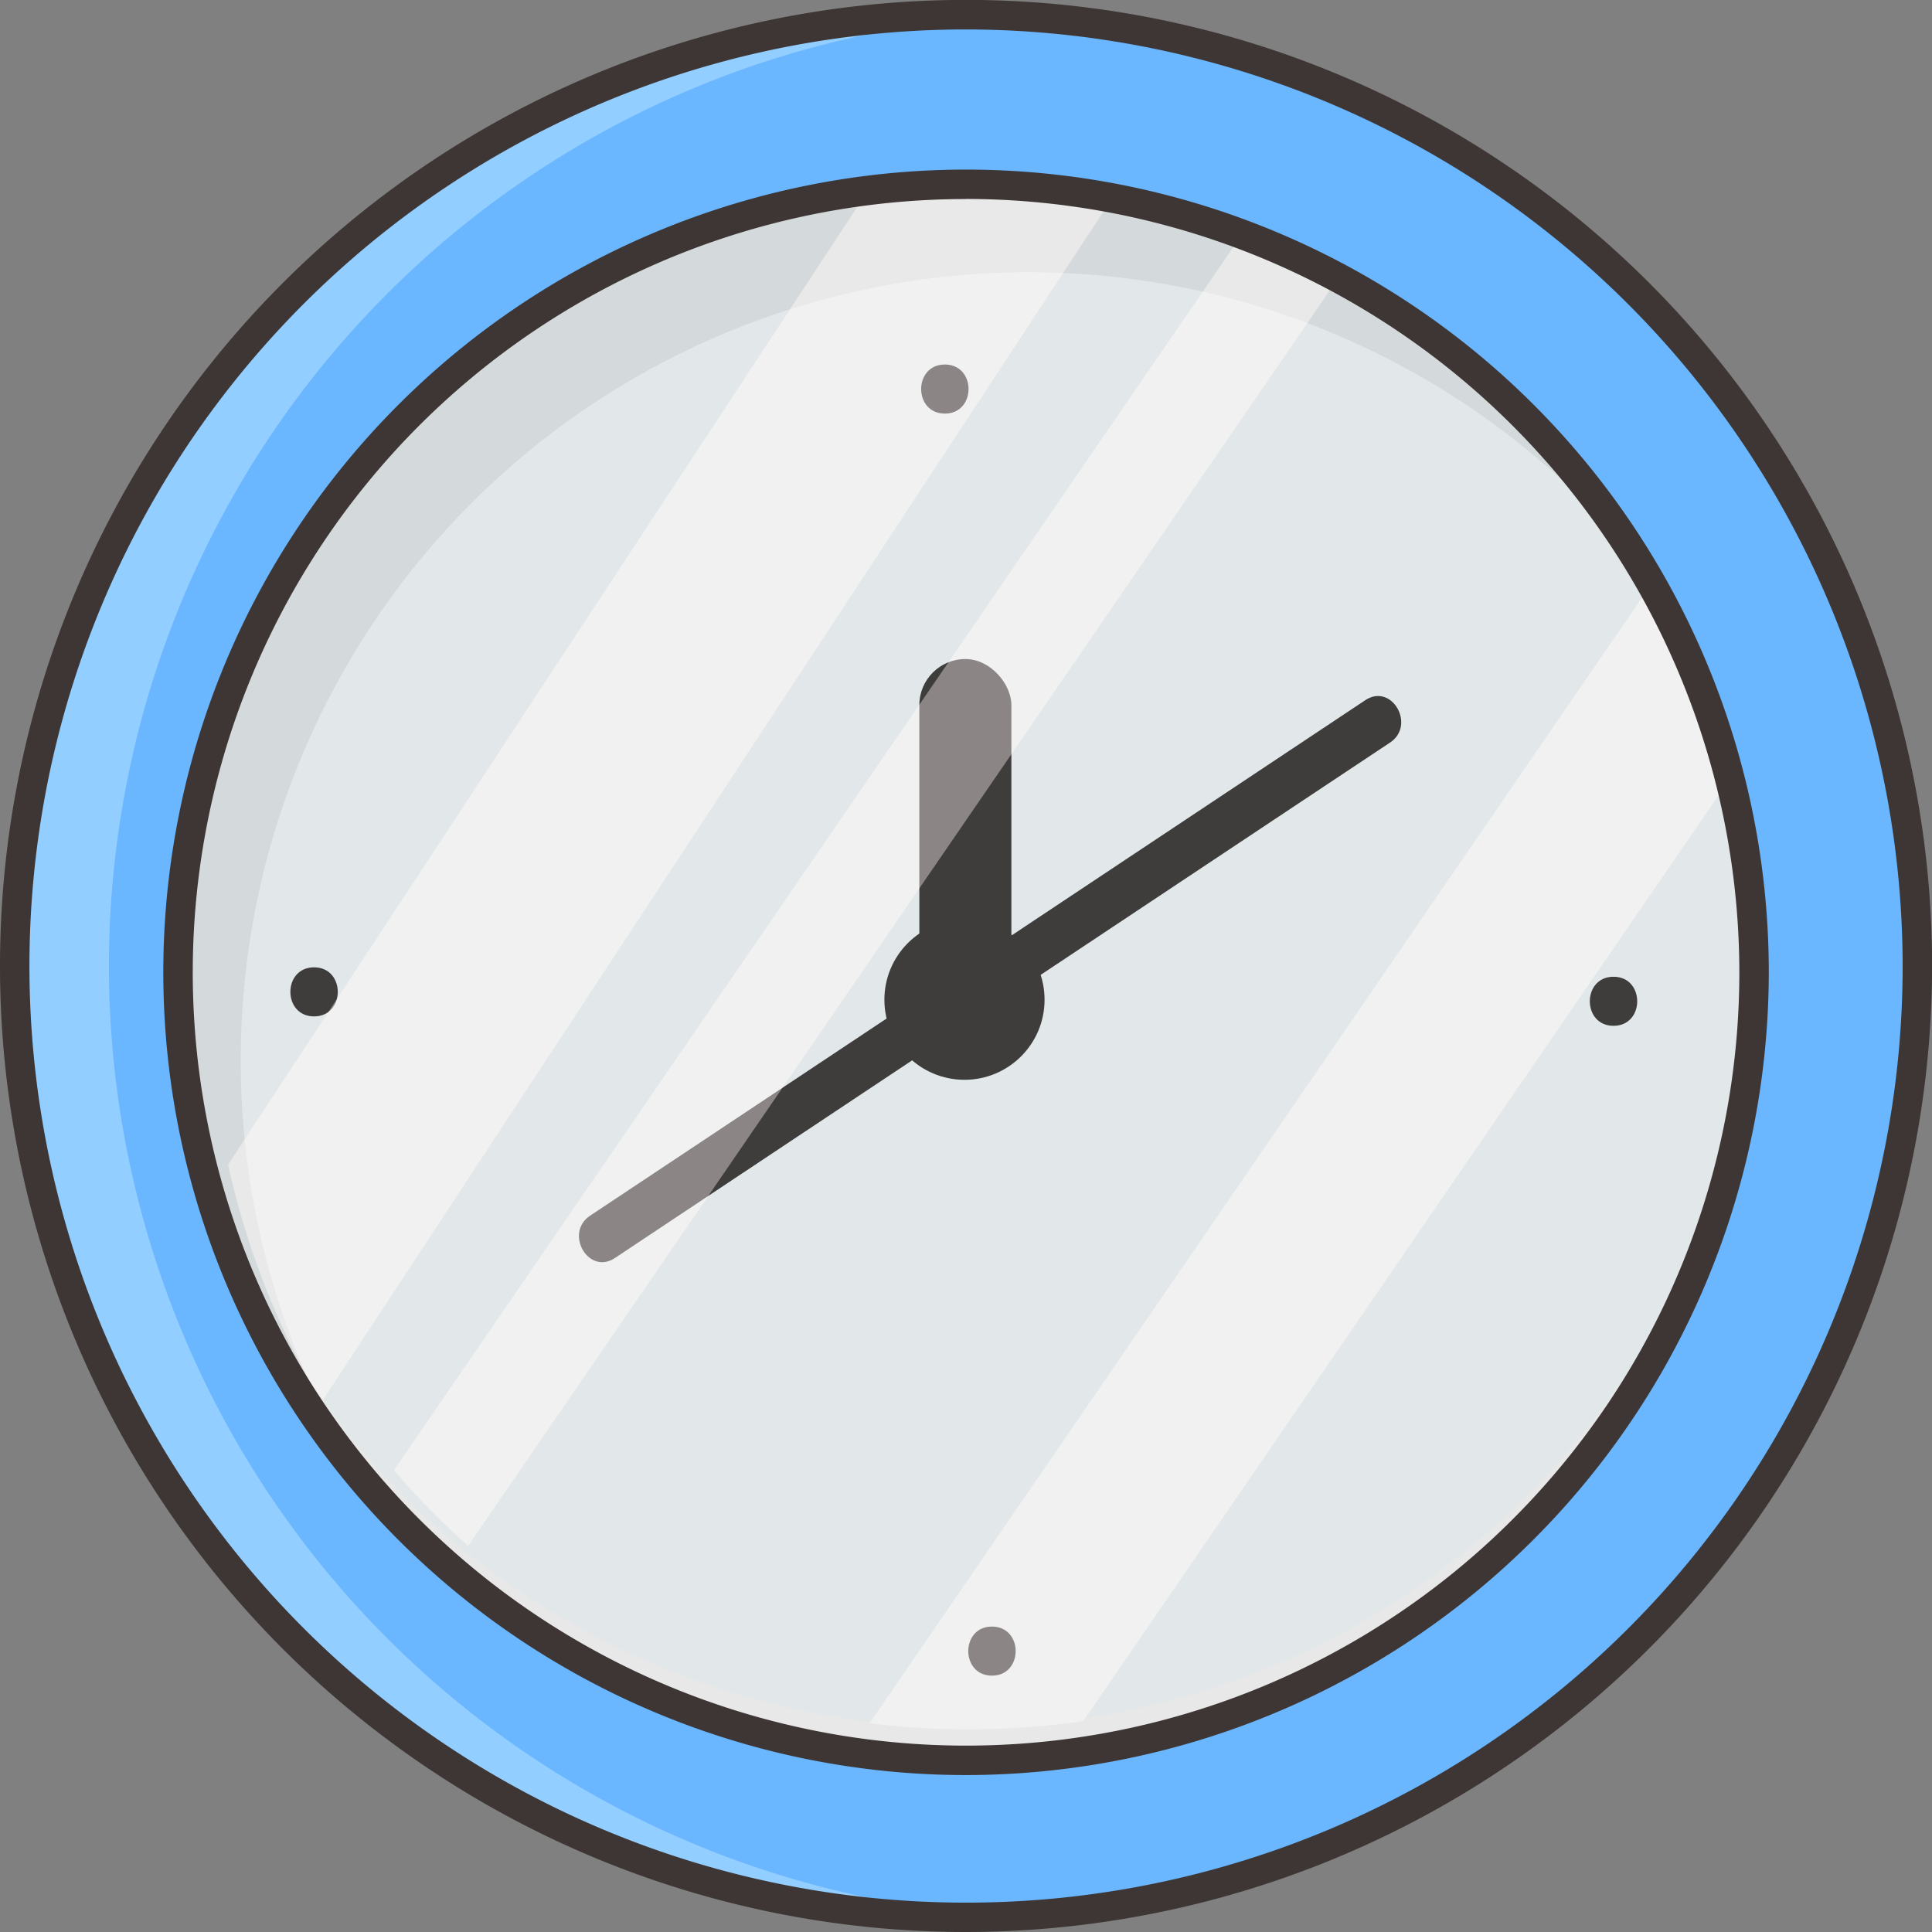
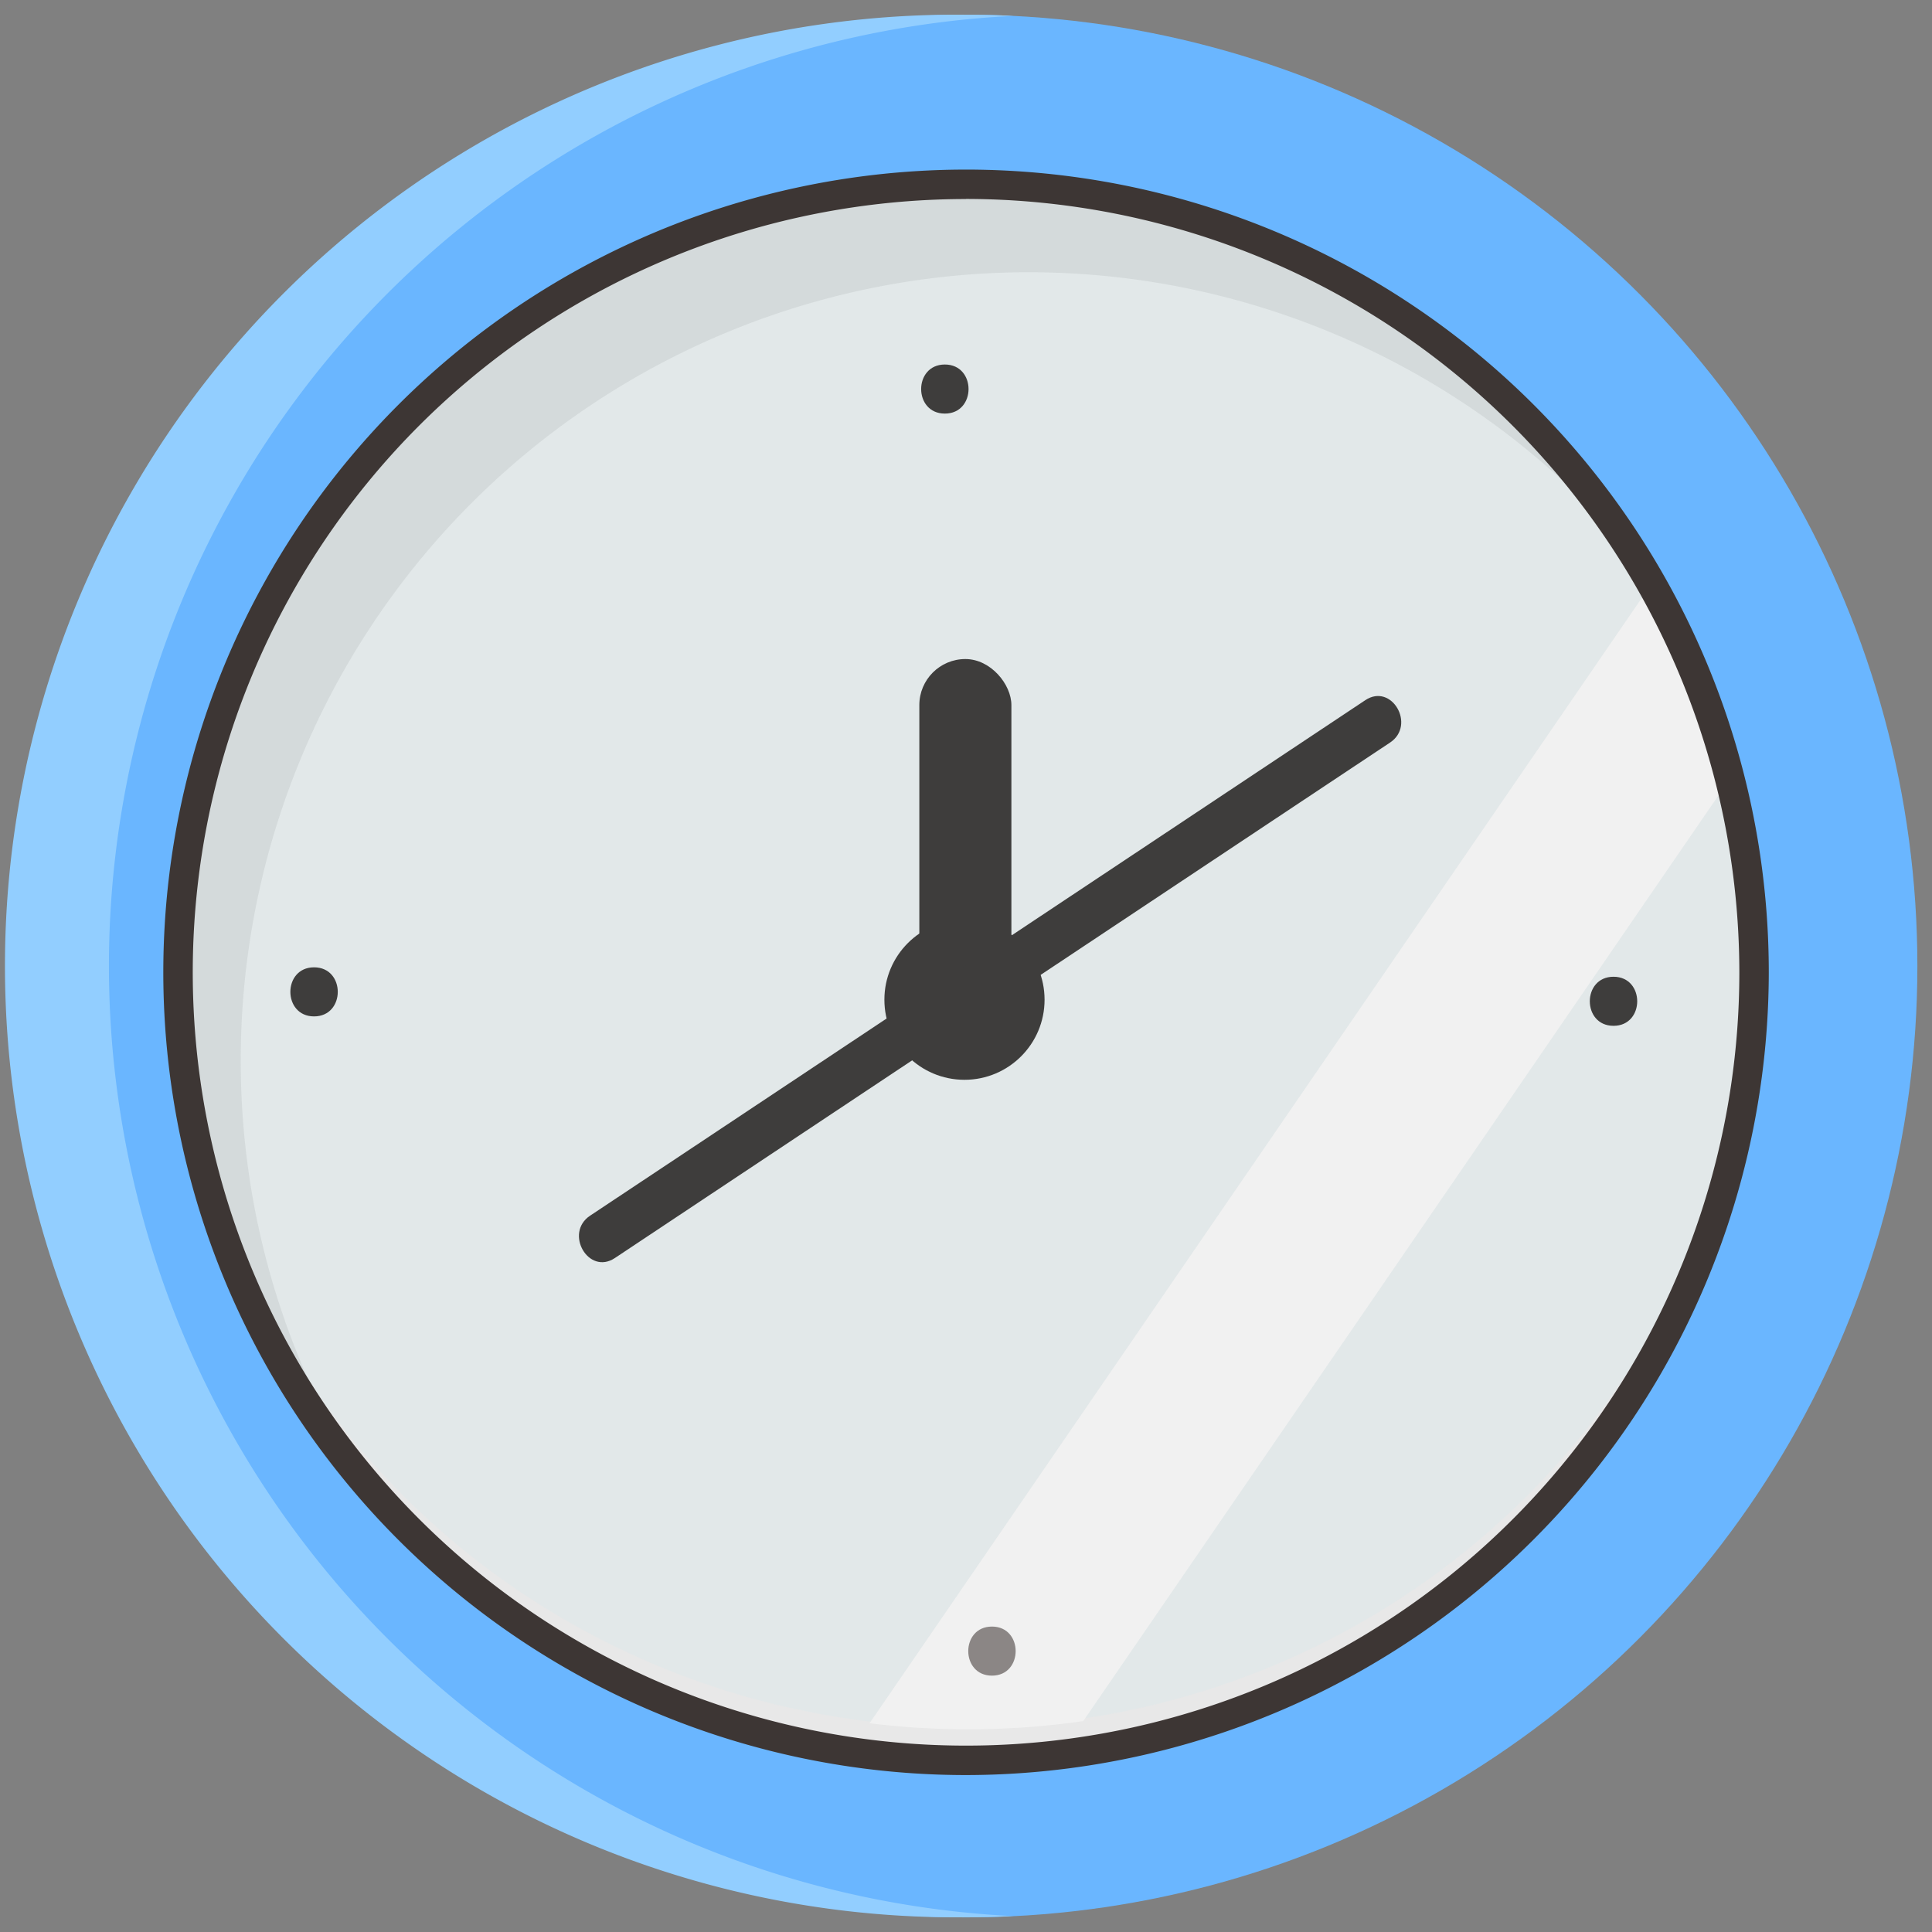
<svg xmlns="http://www.w3.org/2000/svg" viewBox="0 0 196.85 196.85">
  <rect x="0" y="0" width="196.85" height="196.85" fill="#808080" stroke="none" />
  <circle cx="98.43" cy="98.43" fill="#6ab6ff" r="96.93" />
  <path d="m11.1 98.43a96.93 96.93 0 0 1 92.12-96.81q-2.38-.12-4.8-.12a96.93 96.93 0 1 0 0 193.85q2.41 0 4.8-.12a96.93 96.93 0 0 1 -92.12-96.8z" fill="#92ceff" />
-   <path d="m98.43 196.85a98.43 98.43 0 1 1 98.43-98.43 98.54 98.54 0 0 1 -98.43 98.43zm0-193.85a95.43 95.43 0 1 0 95.43 95.43 95.53 95.53 0 0 0 -95.43-95.43z" fill="#3d3634" />
  <circle cx="98.43" cy="97.79" fill="#e8e8e8" r="80.29" />
  <path d="m24.53 108a80.29 80.29 0 0 1 145-47.5 80.3 80.3 0 1 0 -135.84 84.78 79.93 79.93 0 0 1 -9.16-37.28z" fill="#dadada" />
  <g fill="#3d3634">
    <path d="m96.27 42.14c3.22 0 3.22-5 0-5s-3.22 5 0 5z" />
    <path d="m101.07 170.73c3.22 0 3.22-5 0-5s-3.22 5 0 5z" />
    <path d="m164.4 104.52c3.22 0 3.22-5 0-5s-3.22 5 0 5z" />
    <path d="m32 103.56c3.22 0 3.22-5 0-5s-3.22 5 0 5z" />
  </g>
  <rect fill="#e8e8e8" height="34.5" rx="4.69" width="9.38" x="93.67" y="67.15" />
  <rect fill="#3d3634" height="34.5" rx="4.69" width="9.38" x="93.67" y="67.15" />
  <circle cx="98.27" cy="102.5" fill="#e8e8e8" r="8.16" />
  <circle cx="98.27" cy="101.86" fill="#3d3634" r="8.16" />
  <path d="m62.65 128.18 69.17-46 9.81-6.52c2.67-1.77.17-6.11-2.52-4.32l-69.17 46-9.81 6.52c-2.67 1.77-.17 6.11 2.52 4.32z" fill="#3d3634" />
  <g opacity=".4">
    <ellipse cx="98.35" cy="97.06" fill="#55e0ff" opacity=".1" rx="80.29" ry="78.93" />
    <g fill="#fff">
-       <path d="m114 19.16-81.25 123.7a83 83 0 0 1 -9.51-24.2l65.36-99.48a78.75 78.75 0 0 1 25.42 0z" />
-       <path d="m136.62 27.93-88.92 129.57a79.37 79.37 0 0 1 -7.56-7.7l86.39-125.88a79.52 79.52 0 0 1 10.09 4.01z" />
      <path d="m176.72 78.67-66.35 96.69a82.36 82.36 0 0 1 -21.77.22l80.17-116.82a77.6 77.6 0 0 1 7.95 19.91z" />
    </g>
  </g>
  <path d="m98.43 180.86a81.79 81.79 0 1 1 81.79-81.79 81.88 81.88 0 0 1 -81.79 81.79zm0-160.58a78.79 78.79 0 1 0 78.79 78.79 78.88 78.88 0 0 0 -78.79-78.8z" fill="#3d3634" />
</svg>